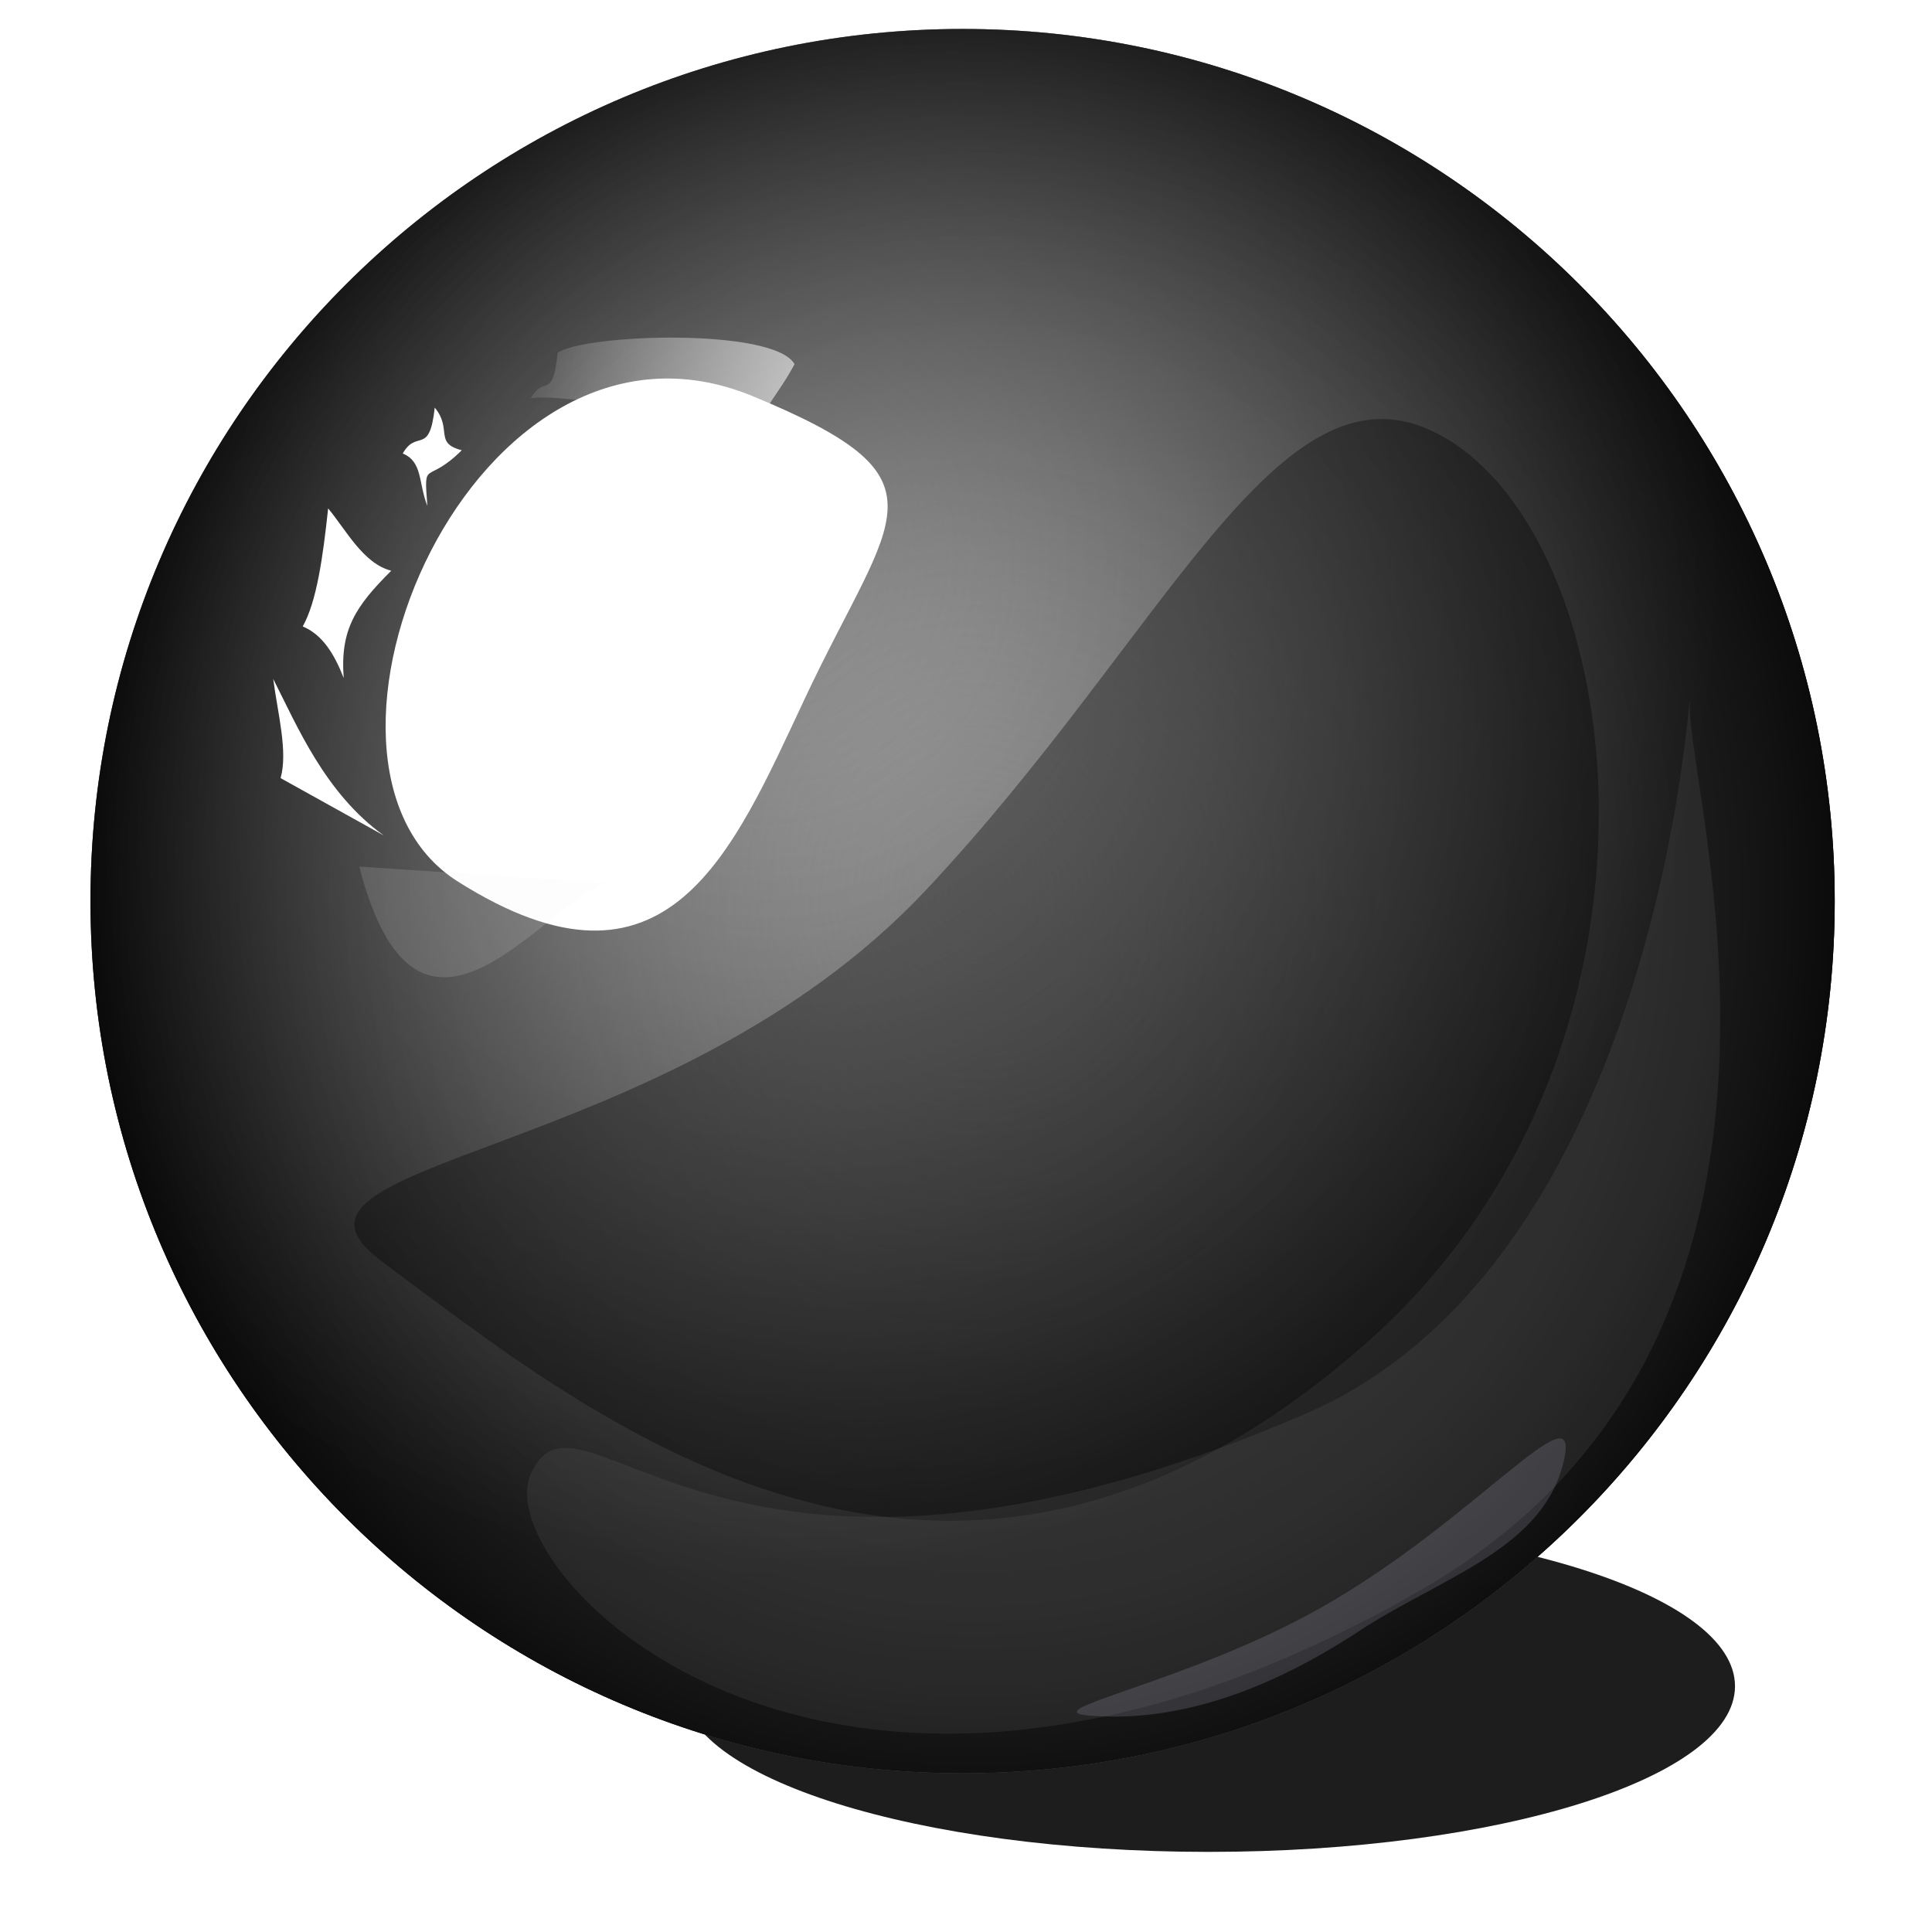
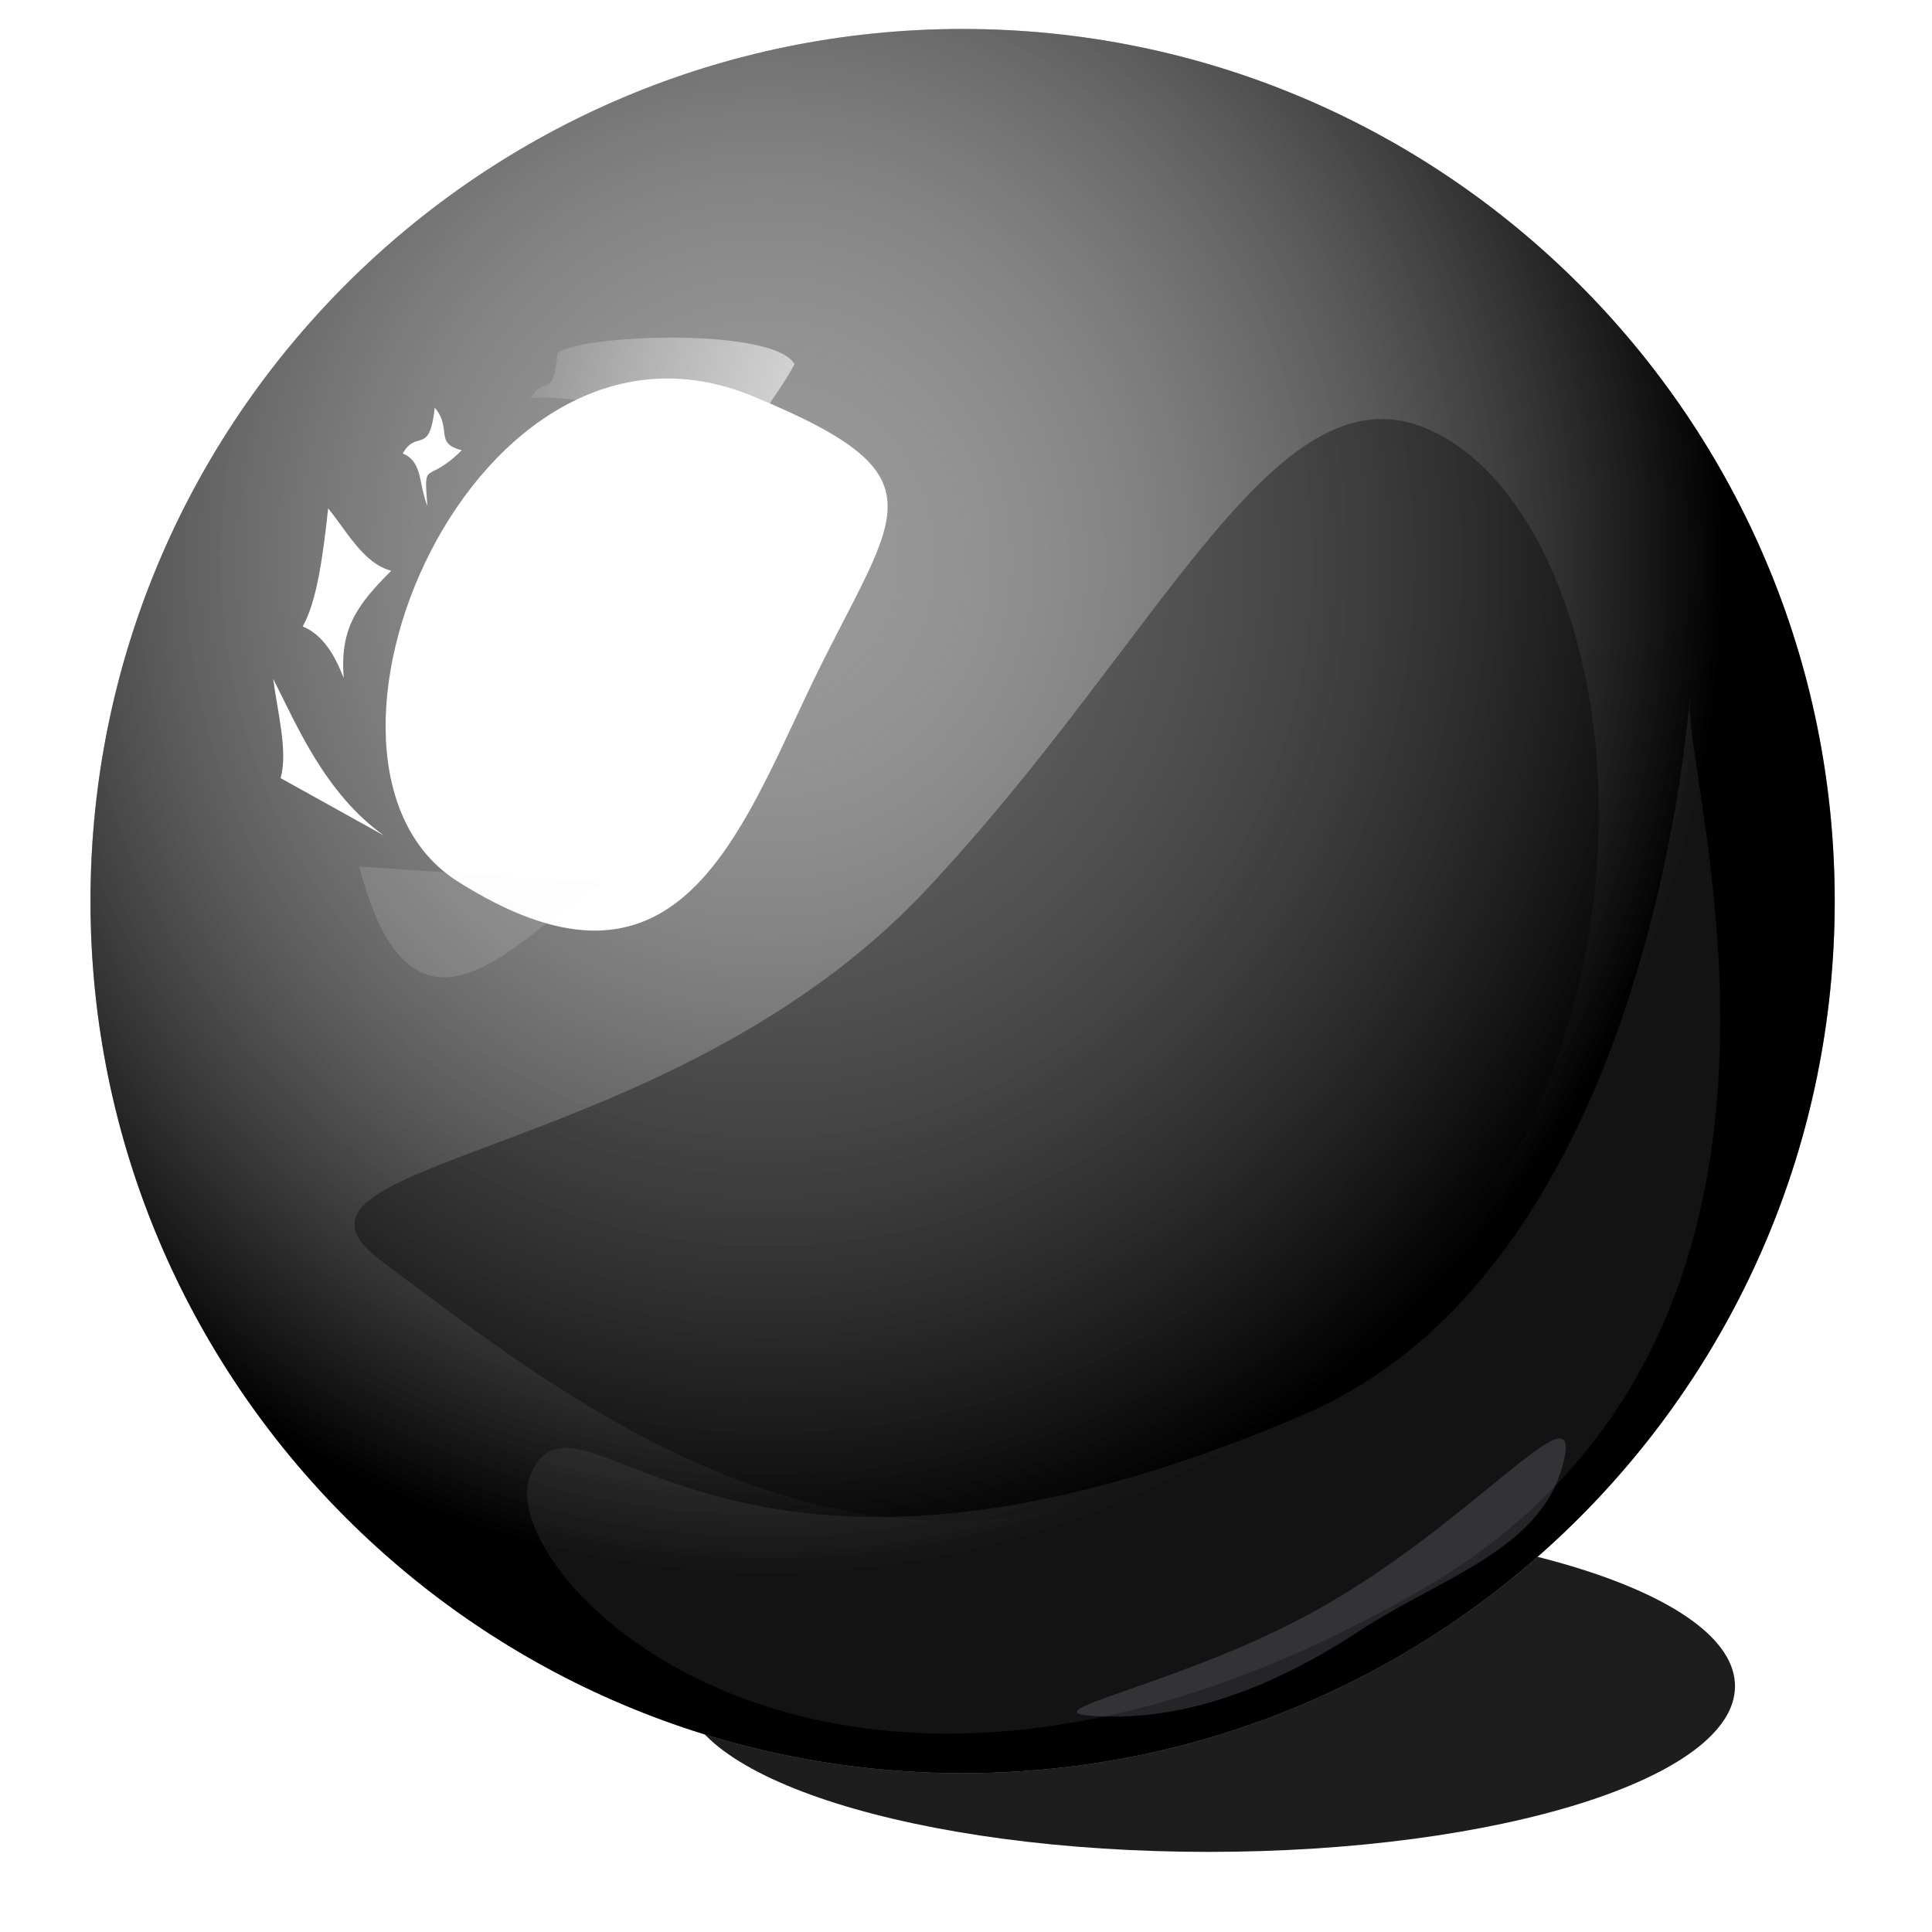
<svg xmlns="http://www.w3.org/2000/svg" xmlns:xlink="http://www.w3.org/1999/xlink" version="1.1" viewBox="0 0 772.04 772.04">
  <defs>
    <linearGradient id="b">
      <stop stop-color="#999" stop-opacity="0" offset="0" />
      <stop offset="1" />
    </linearGradient>
    <radialGradient id="d" cx="344.44" cy="443.44" r="134.35" gradientTransform="matrix(1.098 -.015 .016 1.165 -41.732 -72.368)" gradientUnits="userSpaceOnUse" xlink:href="#b" />
    <radialGradient id="c" cx="372.34" cy="487.71" r="134.35" gradientTransform="matrix(1.068 -0 0 1.15 -22.006 -70.152)" gradientUnits="userSpaceOnUse" xlink:href="#b" />
    <filter id="j" x="-.35" y="-.264" width="1.701" height="1.527" color-interpolation-filters="sRGB">
      <feGaussianBlur stdDeviation="11.083" />
    </filter>
    <filter id="i" x="-.267" y="-.453" width="1.535" height="1.907" color-interpolation-filters="sRGB">
      <feGaussianBlur stdDeviation="3.545" />
    </filter>
    <filter id="a" x="-.262" y="-.205" width="1.524" height="1.409" color-interpolation-filters="sRGB">
      <feGaussianBlur stdDeviation="1.873" />
    </filter>
    <filter id="h" x="-.258" y="-.202" width="1.516" height="1.403" color-interpolation-filters="sRGB">
      <feGaussianBlur stdDeviation="1.846" />
    </filter>
    <linearGradient id="e" x1="349.69" x2="299.33" y1="418.28" y2="410.2" gradientUnits="userSpaceOnUse">
      <stop stop-color="#fff" offset="0" />
      <stop stop-color="#fff" stop-opacity="0" offset="1" />
    </linearGradient>
    <filter id="g" x="-.256" y="-.289" width="1.512" height="1.579" color-interpolation-filters="sRGB">
      <feGaussianBlur stdDeviation="20.458" />
    </filter>
    <filter id="f" x="-.113" y="-.143" width="1.226" height="1.285" color-interpolation-filters="sRGB">
      <feGaussianBlur stdDeviation="8.619" />
    </filter>
    <filter id="k" x="-.084" y="-.426" width="1.168" height="1.853" color-interpolation-filters="sRGB">
      <feGaussianBlur stdDeviation="5.565" />
    </filter>
    <filter id="l" x="-.107" y="-.187" width="1.213" height="1.375">
      <feGaussianBlur stdDeviation="3.345" />
    </filter>
  </defs>
  <g transform="translate(10.098 -137.2)">
    <path transform="matrix(2.653 0 0 4.229 -450.38 -2022.5)" d="m427.29 670.02c0 8.647-35.502 15.657-79.297 15.657s-79.297-7.01-79.297-15.657c0-8.647 35.502-15.657 79.297-15.657s79.297 7.01 79.297 15.657z" filter="url(#k)" opacity=".94" />
    <path transform="matrix(2.594 0 0 2.594 -594.97 -778.27)" d="m508.11 491.73c0 74.2-60.151 134.35-134.35 134.35-74.2 0-134.35-60.151-134.35-134.35 0-74.2 60.151-134.35 134.35-134.35 74.2 0 134.35 60.151 134.35 134.35z" fill="#999" />
    <path transform="matrix(2.594 0 0 2.594 -594.97 -778.27)" d="m508.11 491.73c0 74.2-60.151 134.35-134.35 134.35-74.2 0-134.35-60.151-134.35-134.35 0-74.2 60.151-134.35 134.35-134.35 74.2 0 134.35 60.151 134.35 134.35z" fill="url(#d)" />
-     <path transform="matrix(2.594 0 0 2.594 -594.97 -778.27)" d="m508.11 491.73c0 74.2-60.151 134.35-134.35 134.35-74.2 0-134.35-60.151-134.35-134.35 0-74.2 60.151-134.35 134.35-134.35 74.2 0 134.35 60.151 134.35 134.35z" fill="url(#c)" />
    <path transform="matrix(2.594 0 0 2.594 -594.97 -778.27)" d="m295.97 488.7c-28.686-18.153 2.464-92.51 45.457-74.751 31.167 12.874 21.548 17.844 8.081 46.467-11.188 23.778-21.164 48.772-53.538 28.284z" fill="#fff" filter="url(#j)" />
-     <path transform="matrix(2.594 0 0 2.594 -594.97 -778.27)" d="m284.36 547.29c-21.692-16.014 43.953-14.875 83.72-57.22 36.976-39.373 54.16-82.542 78.409-70.565 30.235 14.933 40.56 94.746-10.102 139.91-65.135 58.062-121.21 10.633-152.03-12.122z" filter="url(#g)" opacity=".591" />
+     <path transform="matrix(2.594 0 0 2.594 -594.97 -778.27)" d="m284.36 547.29c-21.692-16.014 43.953-14.875 83.72-57.22 36.976-39.373 54.16-82.542 78.409-70.565 30.235 14.933 40.56 94.746-10.102 139.91-65.135 58.062-121.21 10.633-152.03-12.122" filter="url(#g)" opacity=".591" />
    <path transform="matrix(2.594 0 0 2.594 -594.97 -778.27)" d="m280.82 486.42c8.925 34.623 27.712 6.448 37.881 2.525z" fill="#f2f2f2" filter="url(#i)" opacity=".379" />
    <path transform="matrix(2.594 0 0 2.594 -594.97 -778.27)" d="m267.56 457.51c3.672 7.201 7.989 17.638 17.046 24.117l-15.91-8.839c1.157-4.069-0.444-9.977-1.136-15.279z" fill="#fff" filter="url(#h)" />
    <path transform="matrix(2.594 0 0 2.594 -594.97 -778.27)" d="m276.02 431.24c2.744 3.28 5.41 8.512 9.723 9.596-5.487 5.481-7.895 9.041-7.324 16.541-1.409-3.626-3.232-6.672-6.313-7.955 2.15-3.82 3.111-10.659 3.914-18.183z" fill="#fff" filter="url(#a)" />
    <path transform="matrix(2.594 0 0 2.594 -594.97 -778.27)" d="m292.44 415.71c2.744 3.28-0.145 5.482 4.167 6.566-5.487 5.481-5.874 1.086-5.303 8.586-1.409-3.626-0.706-6.798-3.788-8.081 2.15-3.82 4.121 0.453 4.925-7.071z" fill="#fff" filter="url(#a)" />
    <path transform="matrix(2.594 0 0 2.594 -594.97 -778.27)" d="m311.38 407.25c4.29-2.898 33.314-3.861 36.492 1.768-3.466 6.491-6.127 7.021-5.556 14.521-1.738-5.931-32.365-10.343-35.103-9.218 2.15-3.82 3.364 0.453 4.167-7.071z" fill="url(#e)" filter="url(#a)" opacity=".785" />
    <path transform="matrix(2.594 0 0 2.594 -594.97 -778.27)" d="m307.27 579.91c7.85-17.132 29.191 29.618 119.18-9.137 56.934-24.519 59.558-120.05 59.334-109.26-0.302 14.531 25.634 97.717-41.408 136.33-91.157 52.507-144.01-2.875-137.11-17.941z" fill="#6e6e6e" filter="url(#f)" opacity=".411" />
    <path transform="matrix(2.594 0 0 2.594 -594.97 -778.27)" d="m393.51 617.23c-9.645-0.729 15.034-5.045 35.677-16.779 23.307-13.248 39.432-33.58 37.299-22.997-2.827 14.025-18.856 18.334-31.564 26.685-16.657 10.946-30.31 13.93-41.412 13.091z" fill="#9494a6" filter="url(#l)" opacity=".493" />
  </g>
</svg>